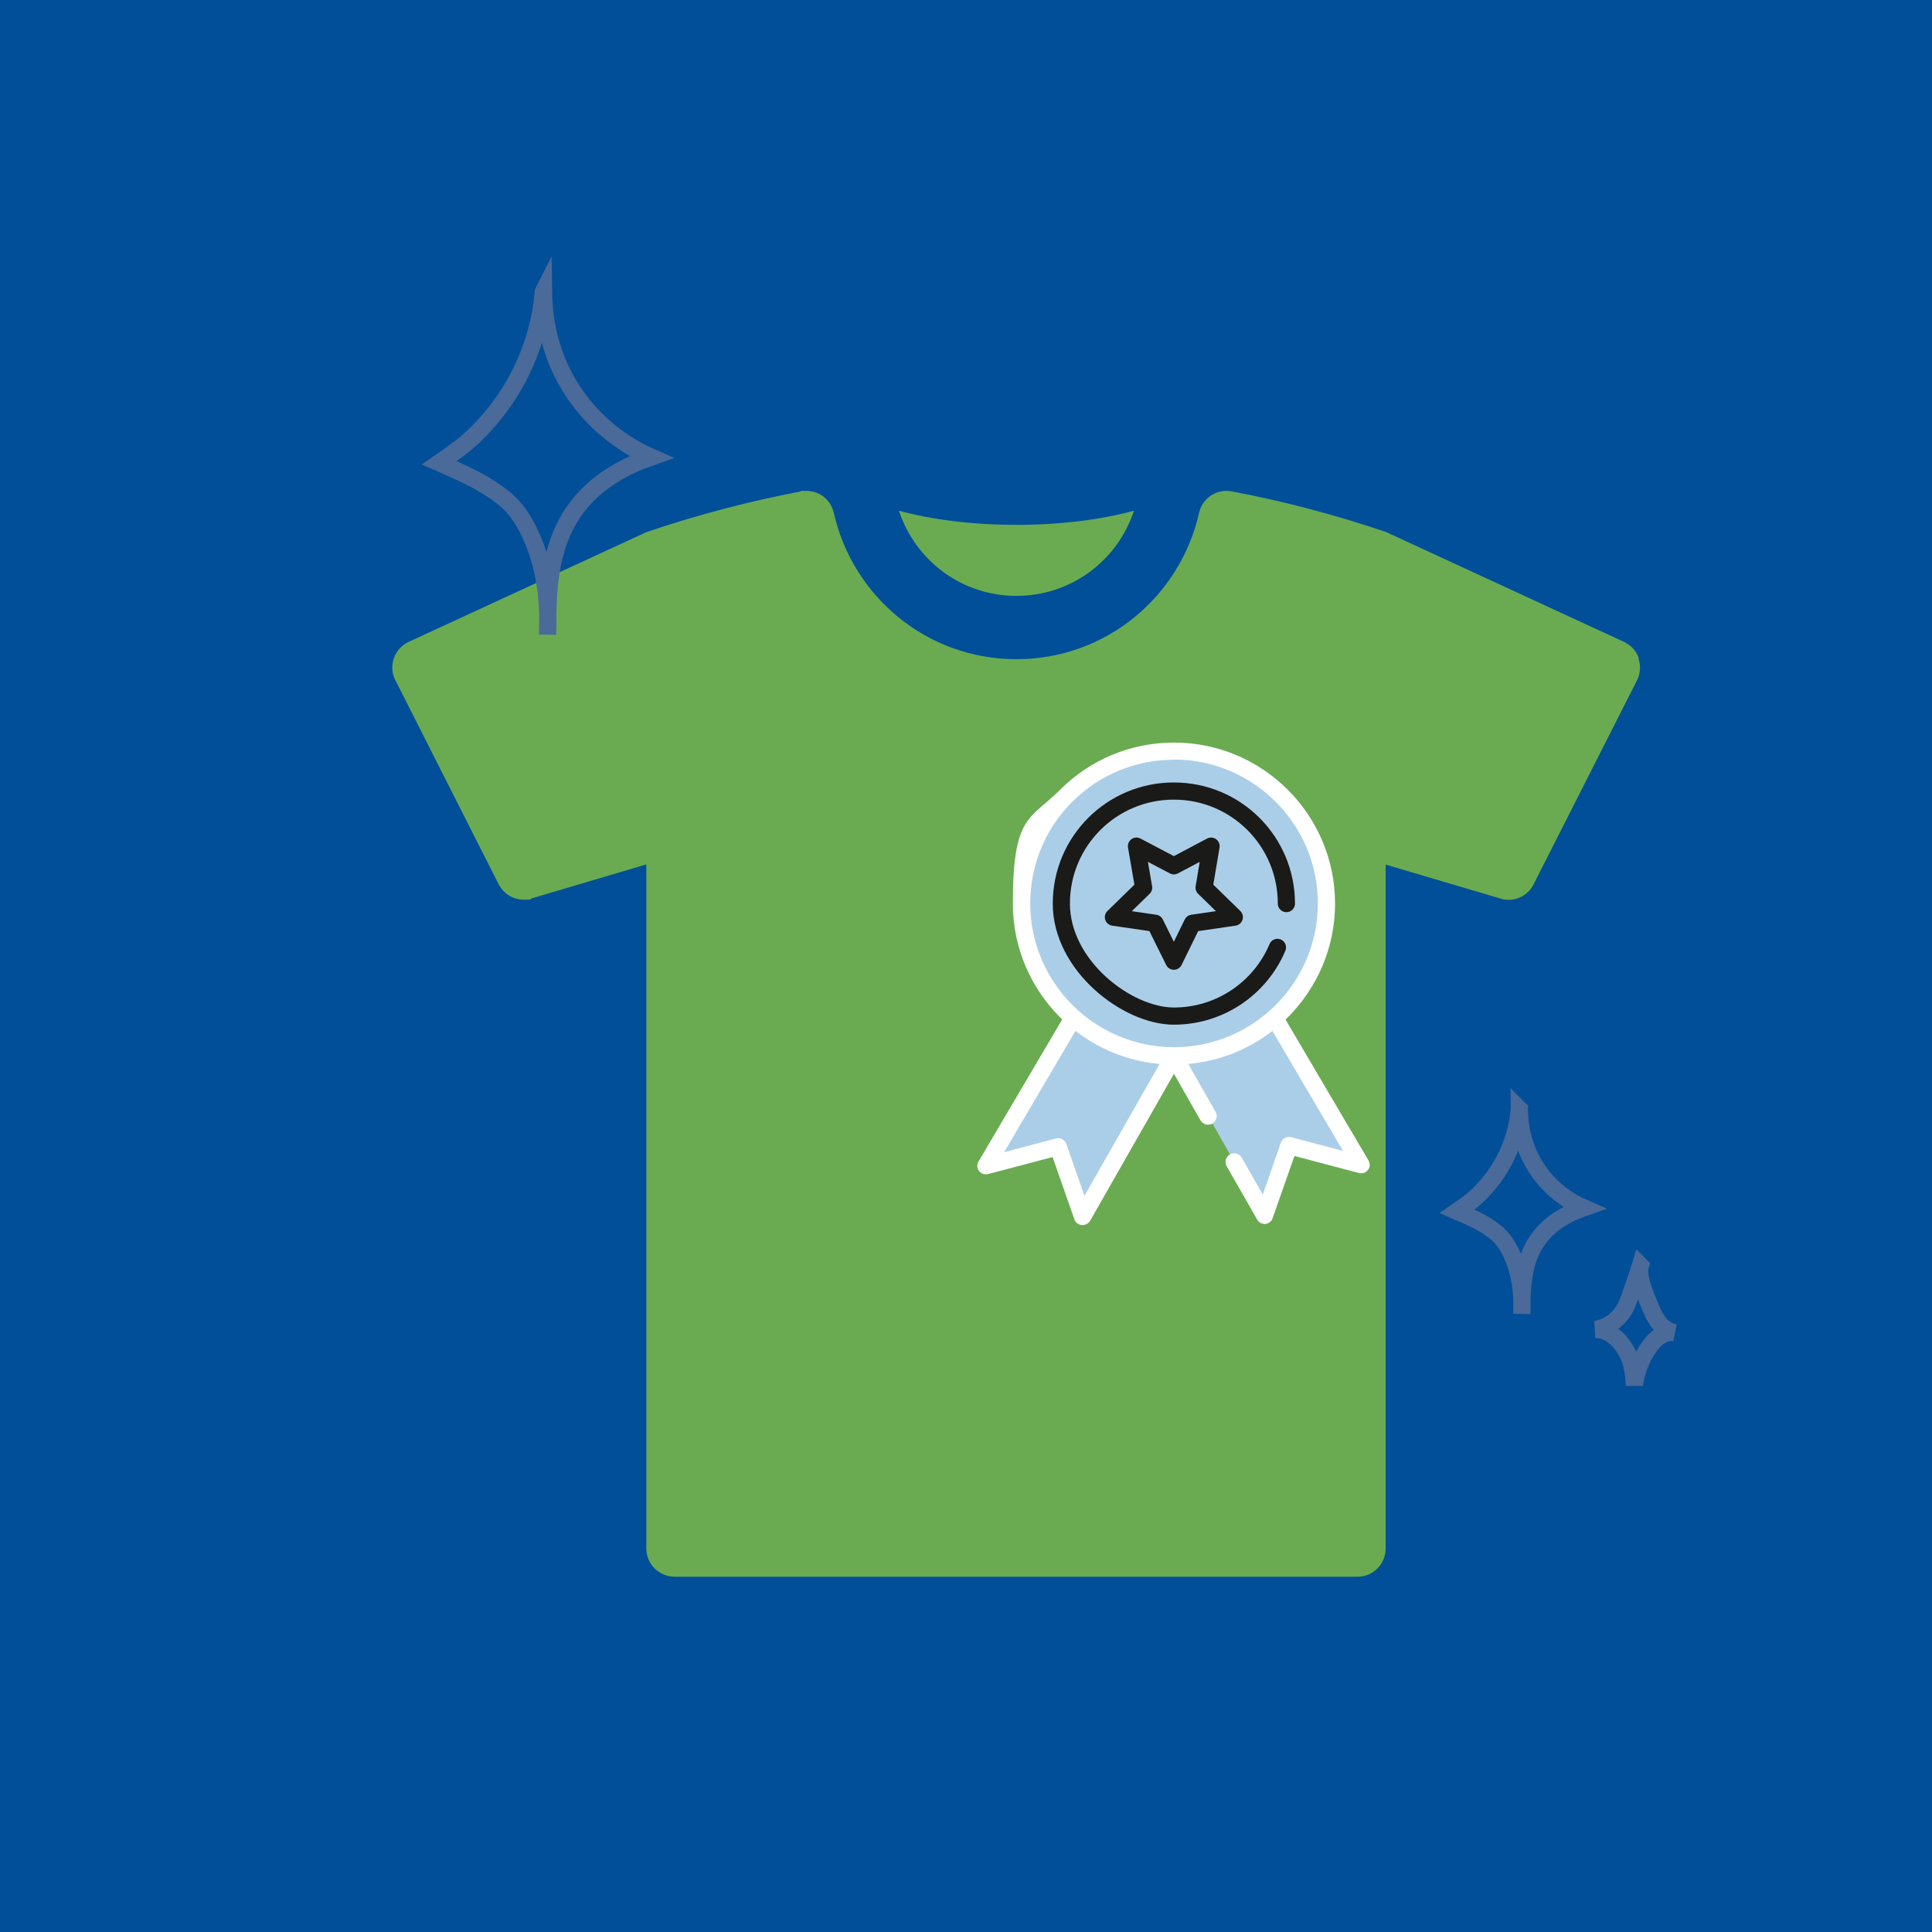
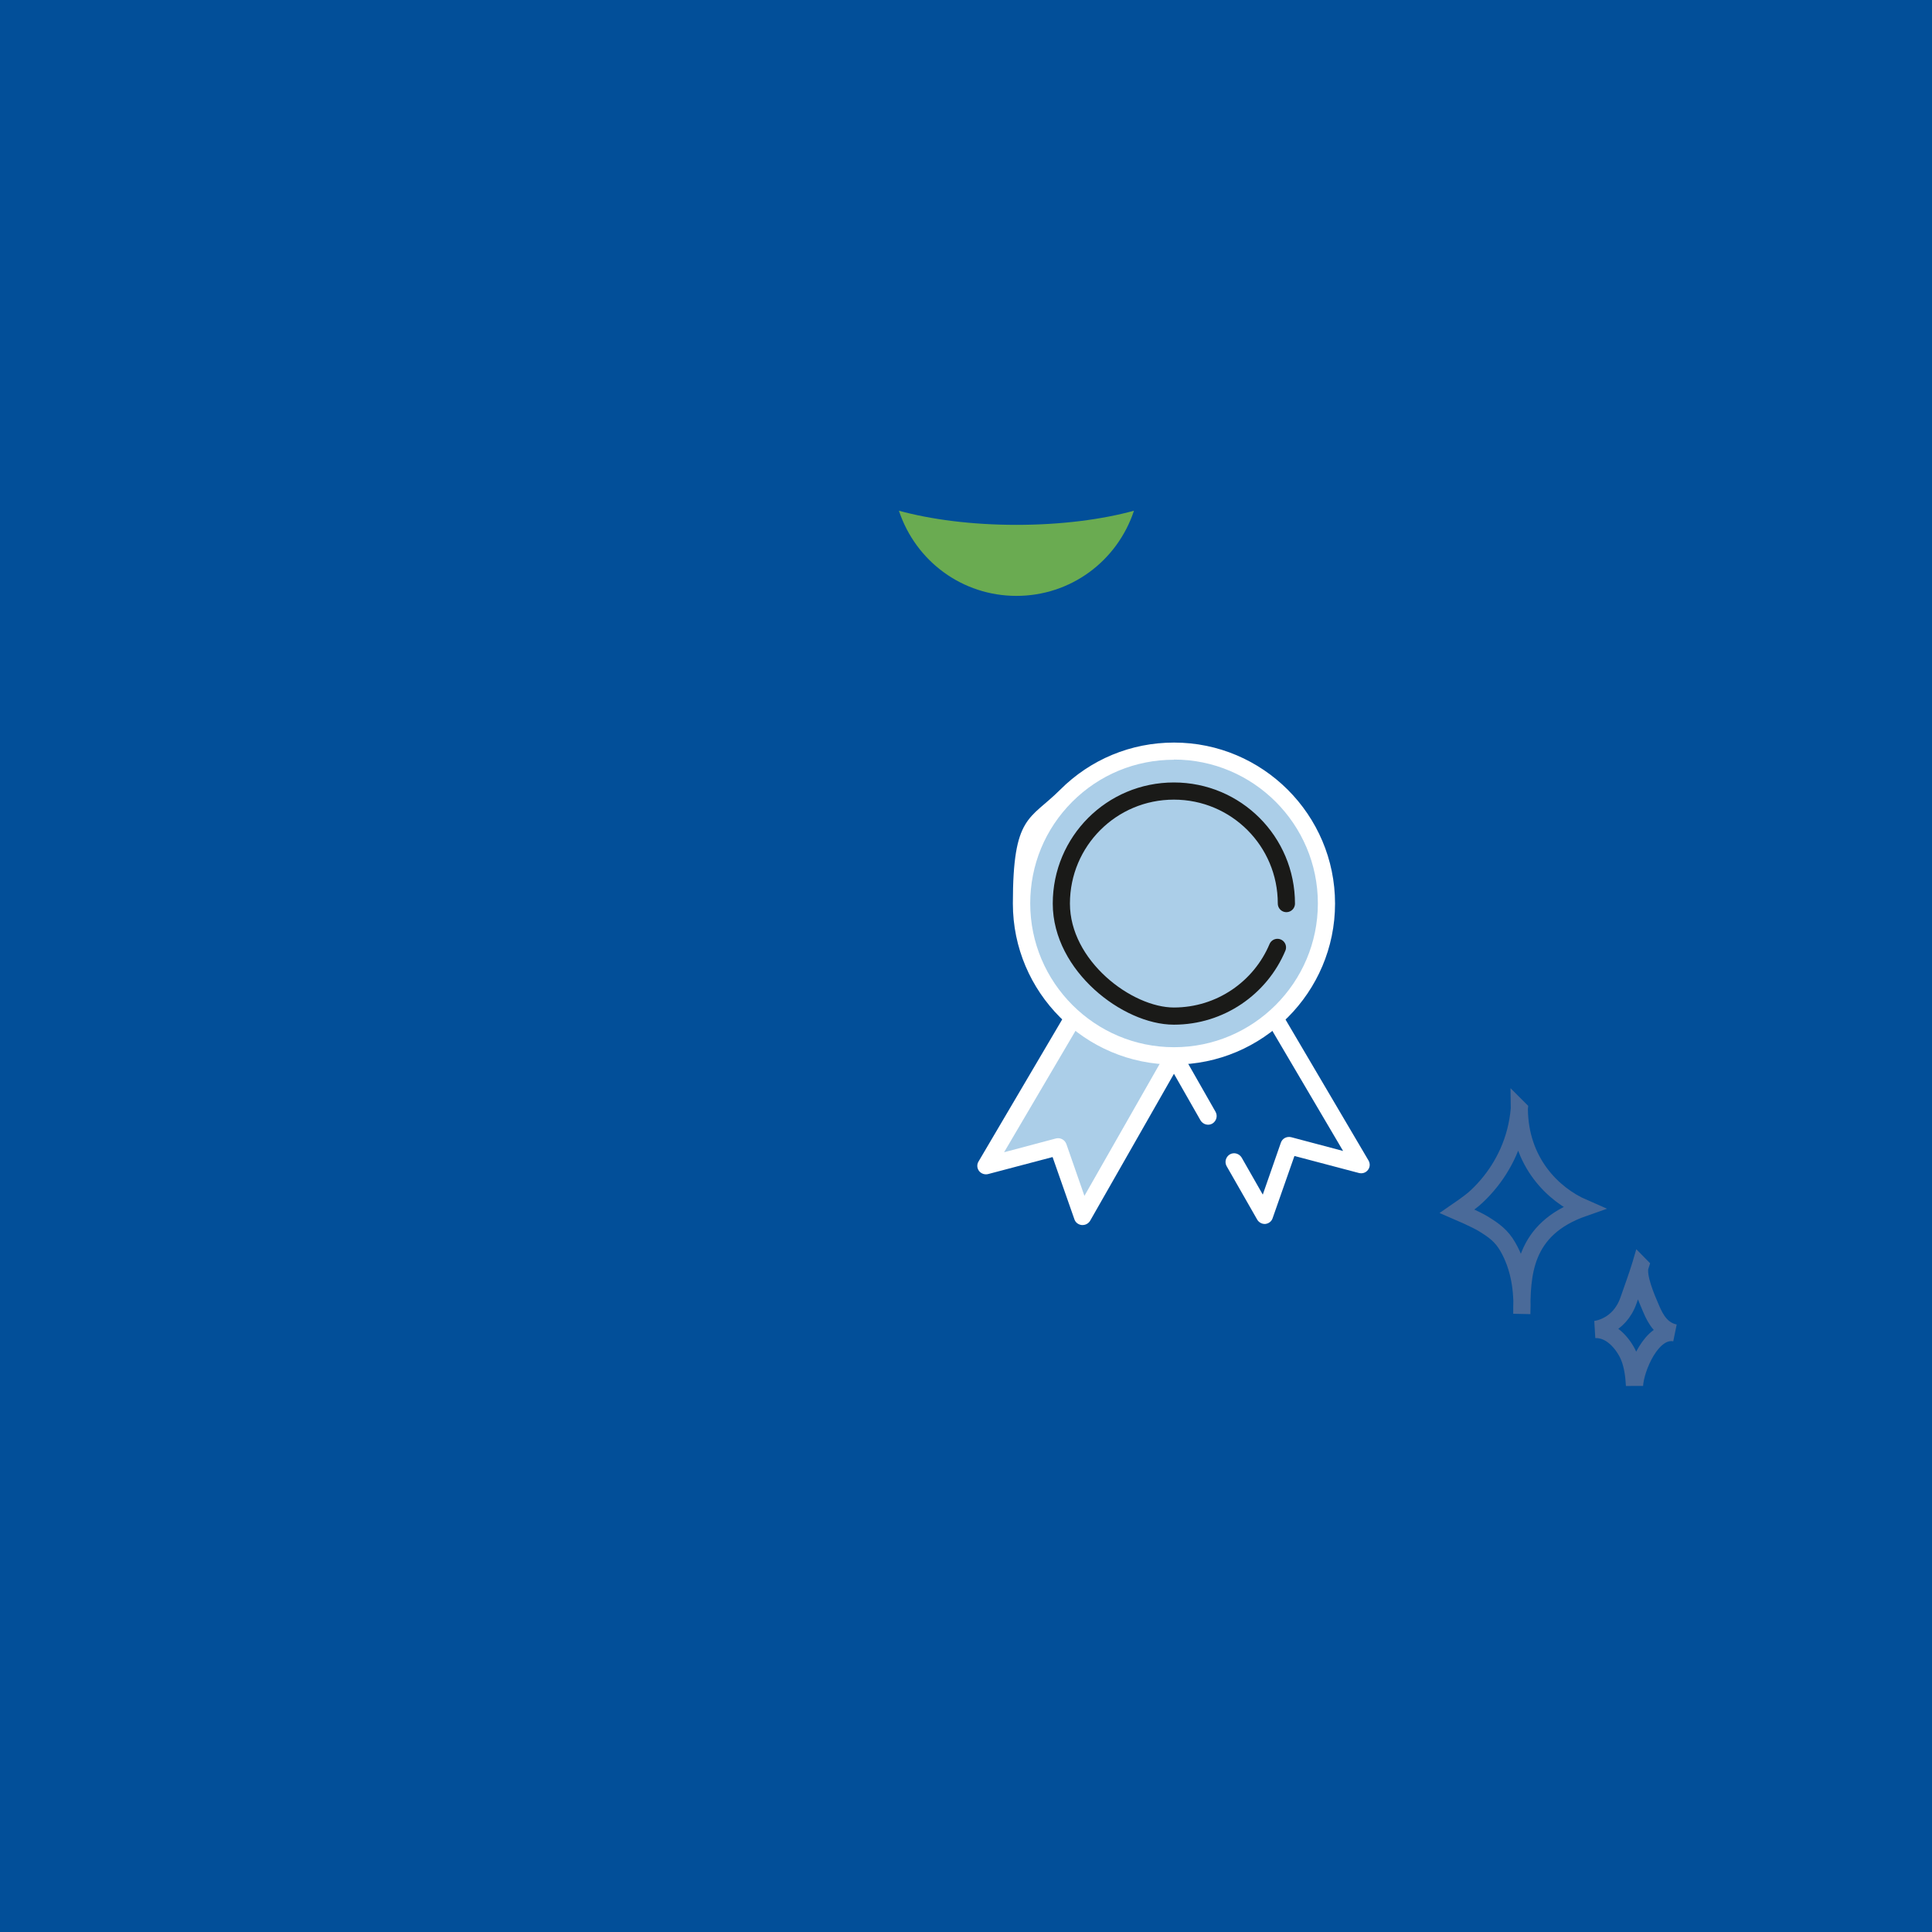
<svg xmlns="http://www.w3.org/2000/svg" id="Ebene_1" data-name="Ebene 1" viewBox="0 0 1080 1080">
  <defs>
    <style>
      .cls-1 {
        fill: #6aab51;
      }

      .cls-1, .cls-2, .cls-3, .cls-4 {
        stroke-width: 0px;
      }

      .cls-2 {
        fill: #abcee8;
      }

      .cls-5 {
        stroke: #4a6a99;
        stroke-miterlimit: 10;
      }

      .cls-5, .cls-6 {
        fill: none;
        stroke-width: 9.6px;
      }

      .cls-6 {
        stroke: #1a1a18;
        stroke-linecap: round;
        stroke-linejoin: round;
      }

      .cls-3 {
        fill: #fff;
      }

      .cls-4 {
        fill: #024f99;
      }
    </style>
  </defs>
  <rect class="cls-4" x="0" width="1080" height="1080" />
  <g>
    <path class="cls-5" d="M849.3,620c.3,29.7,18.9,47.8,35.9,55.2-34,11.9-34.5,37.6-34.5,59.2.6-13-1.3-26.1-7.8-37.4-3.5-6.1-7.6-9.1-13.6-12.8-4-2.5-14.7-7.1-14.7-7.1,0,0,6.4-4.4,9.1-6.7,2.8-2.4,5.3-5,7.7-7.8,4.8-5.6,8.7-11.8,11.7-18.5,3.4-7.6,5.5-15.8,6.2-24.1Z" />
    <path class="cls-5" d="M916.9,707.4c-1.9,6.1,3.7,18.6,6.1,24.2,2.6,6.2,6.1,12,13.3,13.5-13-2.6-22.1,20-22.6,29.4-.3-5.4-1-11-3-16-2-5-8.8-15.7-19.1-15.3,0,0,13.5-1.1,18.8-16.4,2.2-6.4,4.6-12.8,6.6-19.3Z" />
  </g>
  <g>
    <path class="cls-1" d="M568.2,333.1c30.2,0,56.3-19.3,65.7-47.6-17.9,4.9-40.7,7.9-65.7,7.9s-47.8-3-65.7-7.9c9.4,28.3,35.5,47.6,65.7,47.6Z" />
-     <path class="cls-1" d="M916.1,367.9c-1.4-4-4.4-7.3-8.3-9.1l-133-61.4c-28.3-9.6-57.1-17.2-86.2-22.7-1-.2-2-.3-3-.3-7.2,0-13.7,5-15.3,12.3-10.6,46.8-52,81.8-102.1,81.8s-91.5-35-102.1-81.8c-1.6-7.3-8.1-12.3-15.3-12.3s-2,0-3,.3c-29.1,5.5-57.9,13.1-86.3,22.7l-133,61.4c-3.9,1.8-6.9,5.1-8.3,9.1-1.4,4.1-1.2,8.5.8,12.3l57.7,114c2.7,5.4,8.2,8.7,14,8.7s3-.2,4.5-.7l64.1-19v382.4c0,8.7,7.1,15.8,15.8,15.8h381.8c8.7,0,15.7-7.1,15.7-15.8v-382.3l64.2,19c1.5.5,3,.7,4.5.7,5.8,0,11.3-3.2,14-8.7l57.8-114c1.9-3.8,2.2-8.2.8-12.3Z" />
  </g>
  <g>
    <g>
      <polyline class="cls-2" points="599.8 569 551.1 651.7 591.4 641 605.1 680 656.2 590.3" />
      <path class="cls-3" d="M605.1,684.8c-.1,0-.3,0-.4,0-1.9-.2-3.5-1.4-4.1-3.2l-12.2-34.8-36,9.5c-1.9.5-3.9-.2-5.1-1.7-1.2-1.6-1.3-3.7-.3-5.3l48.7-82.7c1.3-2.3,4.3-3.1,6.6-1.7,2.3,1.3,3.1,4.3,1.7,6.6l-42.7,72.6,29-7.7c2.4-.6,4.9.7,5.8,3.1l10.1,29,45.9-80.5c1.3-2.3,4.3-3.1,6.6-1.8,2.3,1.3,3.1,4.3,1.8,6.6l-51.1,89.6c-.9,1.5-2.5,2.4-4.2,2.4Z" />
    </g>
    <g>
-       <polyline class="cls-2" points="690 649.5 707 679.4 720.6 640.4 760.9 651.1 712.3 568.5 655.9 589.8 675.4 623.9" />
      <path class="cls-3" d="M707,684.2c-1.7,0-3.3-.9-4.2-2.4l-17.1-29.9c-1.3-2.3-.5-5.2,1.8-6.6,2.3-1.3,5.2-.5,6.6,1.8l11.8,20.7,10.1-29c.8-2.4,3.3-3.7,5.8-3.1l29,7.7-40.7-69.1-47.3,17.9,16.7,29.3c1.3,2.3.5,5.2-1.8,6.6-2.3,1.3-5.2.5-6.6-1.8l-19.5-34.2c-.7-1.2-.8-2.7-.3-4s1.5-2.4,2.8-2.9l56.4-21.3c2.2-.8,4.7,0,5.8,2.1l48.7,82.7c1,1.7.9,3.8-.3,5.3-1.2,1.6-3.2,2.2-5.1,1.7l-36-9.5-12.2,34.8c-.6,1.8-2.2,3-4.1,3.2-.1,0-.3,0-.4,0Z" />
    </g>
    <g>
      <path class="cls-2" d="M741.4,505.1c0,47.1-38.1,85.2-85.2,85.2s-85.2-38.1-85.2-85.2,9.5-44.8,25-60.2c15.4-15.4,36.7-25,60.2-25,47.1,0,85.2,38.1,85.2,85.2Z" />
      <path class="cls-3" d="M656.2,595.1c-49.6,0-90-40.4-90-90s9.4-46.6,26.4-63.6c17-17,39.6-26.4,63.7-26.4,49.6,0,90,40.4,90,90s-40.4,90-90,90ZM656.2,424.7c-21.5,0-41.7,8.4-56.8,23.5-15.2,15.2-23.5,35.4-23.5,56.8,0,44.3,36.1,80.4,80.4,80.4s80.4-36.1,80.4-80.4-36.1-80.4-80.4-80.4Z" />
    </g>
    <path class="cls-6" d="M714.1,529.6c-9.5,22.6-31.9,38.4-57.9,38.4s-62.9-28.1-62.9-62.9,28.1-62.9,62.9-62.9,62.9,28.1,62.9,62.9" />
-     <polygon class="cls-6" points="656.2 484 677 473 673.1 496.2 690 512.7 666.6 516.1 656.2 537.3 645.7 516.1 622.4 512.7 639.3 496.2 635.3 473 656.2 484" />
  </g>
-   <path class="cls-5" d="M303.8,163c.6,49.8,31.7,80,60.1,92.5-56.9,20-57.8,63.1-57.8,99.2.9-21.8-2.2-43.8-13.1-62.7-5.9-10.2-12.7-15.3-22.8-21.4-6.7-4.1-24.6-11.9-24.6-11.9,0,0,10.8-7.4,15.2-11.2,4.6-4,9-8.4,12.9-13,8-9.3,14.6-19.8,19.6-31,5.7-12.7,9.3-26.4,10.4-40.3Z" />
</svg>